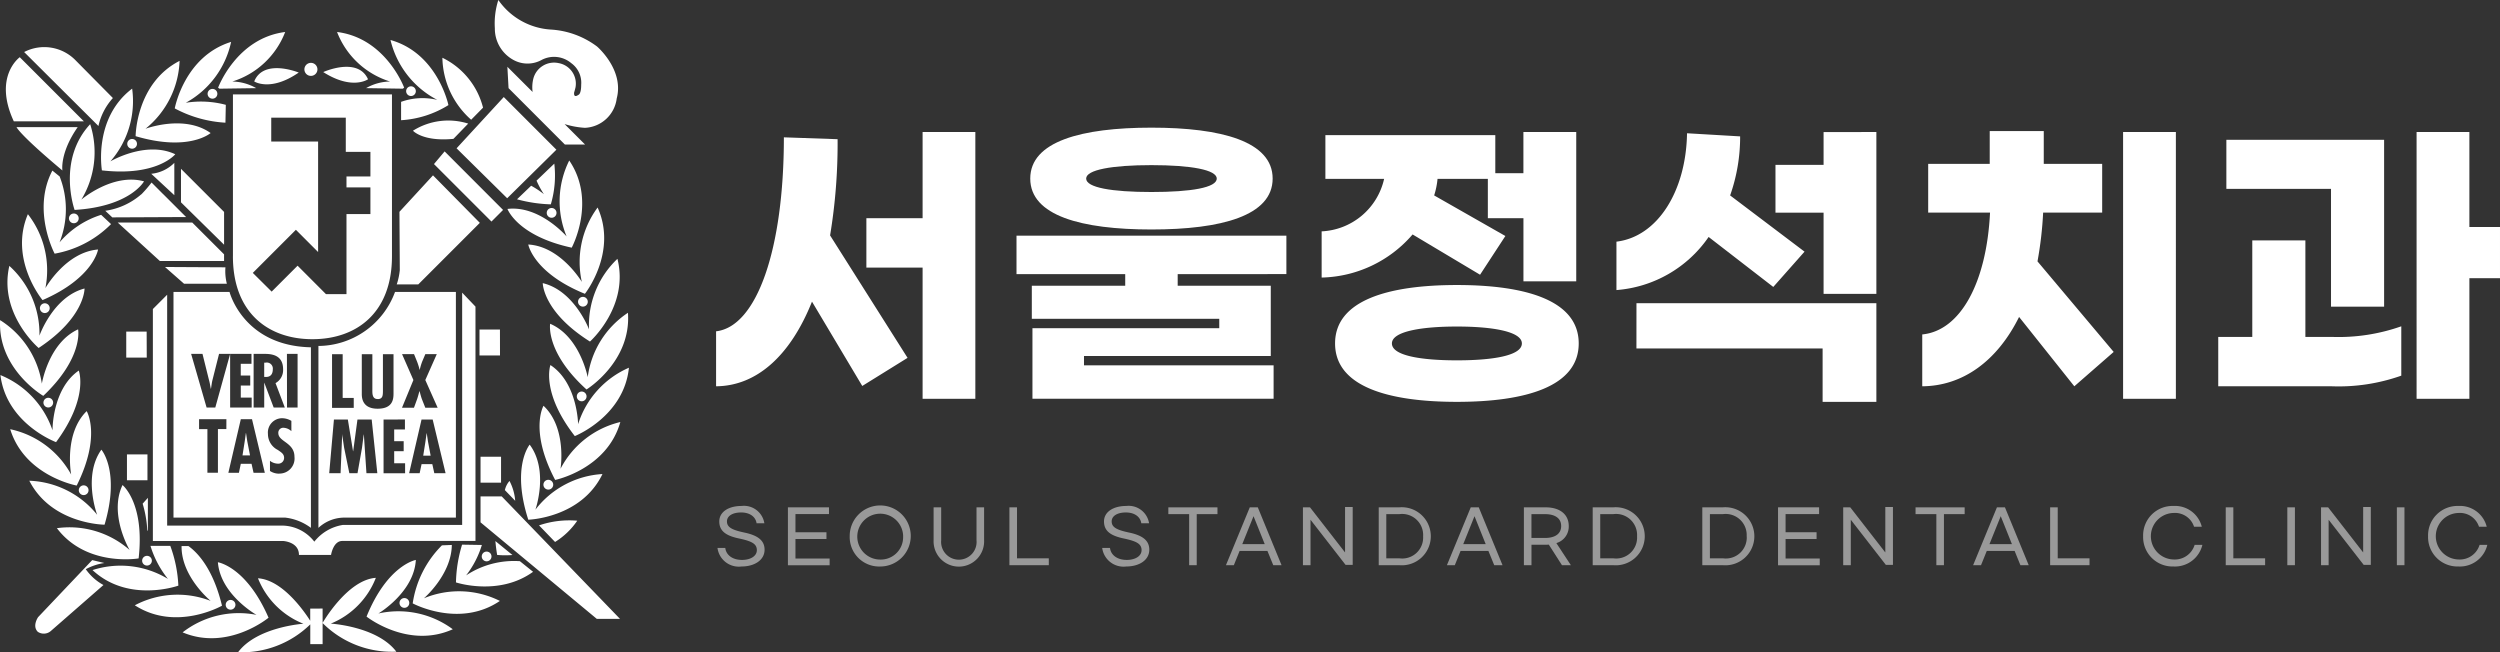
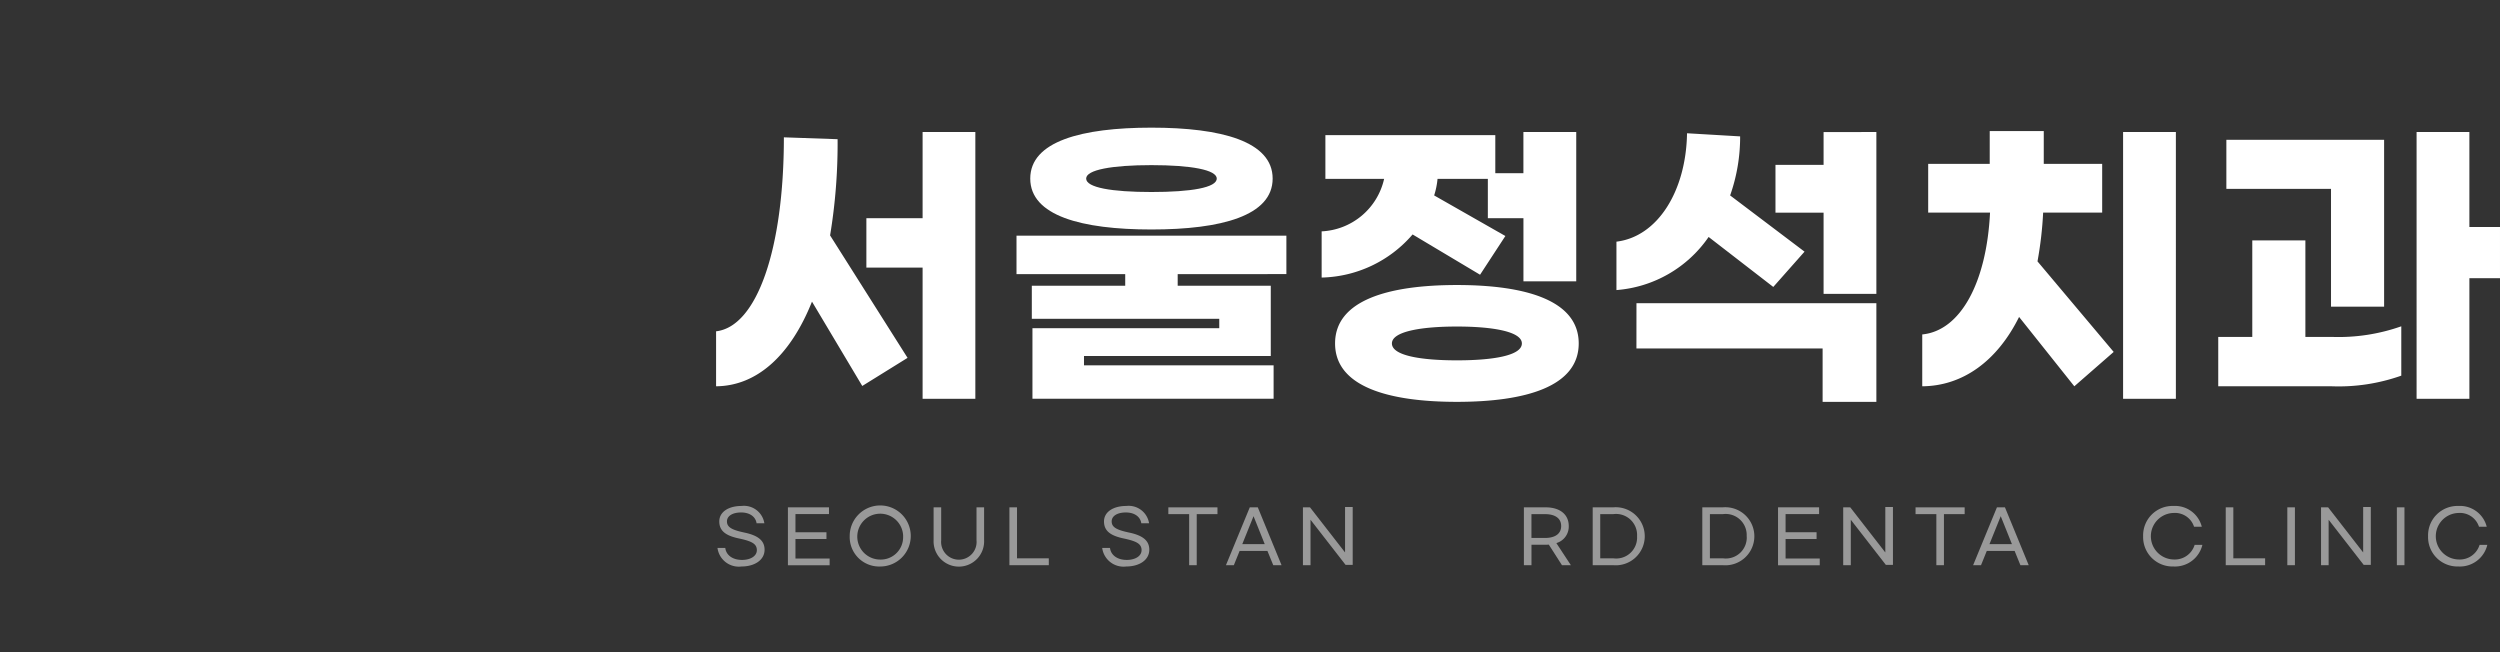
<svg xmlns="http://www.w3.org/2000/svg" width="221.786" height="57.874" viewBox="0 0 221.786 57.874">
  <rect x="0" y="0" width="221.786" height="57.874" fill="#333333" stroke="none" />
  <defs>
    <clipPath id="clip-path">
      <rect id="사각형_26841" data-name="사각형 26841" width="221.786" height="57.874" fill="#fff" />
    </clipPath>
    <clipPath id="clip-path-3">
      <rect id="사각형_26839" data-name="사각형 26839" width="157.009" height="5.377" fill="#fff" />
    </clipPath>
  </defs>
  <g id="그룹_74364" data-name="그룹 74364" clip-path="url(#clip-path)">
    <g id="그룹_74363" data-name="그룹 74363" transform="translate(0 0)">
      <g id="그룹_74362" data-name="그룹 74362" clip-path="url(#clip-path)">
-         <path id="패스_29812" data-name="패스 29812" d="M32.649,7.032C31.74,5,28.676,6.394,28.676,6.394c2.578,1.639,3.972.638,3.972.638m-5.065-.3a.578.578,0,1,0-.578-.583.576.576,0,0,0,.578.583m7.014.5a4.392,4.392,0,0,0-2.121.587l3.261.048c.055-.043.059-.043.117-.089,0,0-1.625-4.4-5.952-4.94a7.376,7.376,0,0,0,4.7,4.393m2.289.853a.43.43,0,1,0-.428.434.43.43,0,0,0,.428-.434M19.468,7.868,22.73,7.82a4.391,4.391,0,0,0-2.122-.587A7.369,7.369,0,0,0,25.3,2.839c-4.323.542-5.95,4.94-5.95,4.94.057.045.061.045.116.089m-1.049.455a.433.433,0,1,0,.434-.435.434.434,0,0,0-.434.435m.27,3.481c-2.352-1.674-5.781-.38-5.781-.38A8.108,8.108,0,0,0,15.932,5.4c-3.878,1.988-3.9,6.68-3.9,6.68,4.741,1.406,6.654-.278,6.654-.278M20,10.884,20.032,9.3a8.542,8.542,0,0,0-3.551-.183,8.087,8.087,0,0,0,4.022-5.4c-4.161,1.284-5,5.9-5,5.9A10.793,10.793,0,0,0,20,10.884M38.782,8.859a5.626,5.626,0,0,0-3.2.177l0,1.629a8.931,8.931,0,0,0,4.2-1.341s-.948-4.594-5.14-5.777a8.112,8.112,0,0,0,4.148,5.312M22.553,7.225s1.433.947,3.948-.788c0,0-3.114-1.278-3.948.788m21.8,22.012H42.538v2.3h1.819ZM39.445,13.432,38.5,14.555l5.1,5.1,1.03-1.031Zm9.915-.151L44.692,8.609l-4.187,4.548,4.489,4.43Zm-38.071-.52a.431.431,0,0,0,.863,0,.431.431,0,1,0-.863,0m34.577,4.92a12.874,12.874,0,0,0,3,.448,9.045,9.045,0,0,0,.308-3.613l-1.575,1.509a7.61,7.61,0,0,0,.652,1.2,8.241,8.241,0,0,0-1.13-.748ZM44.45,40.521H42.631v2.3H44.45Zm-2.65-29.9,1.053-1.07a6.765,6.765,0,0,0-3.607-4.427,7.516,7.516,0,0,0,2.554,5.5M51.281,26.77a.432.432,0,1,0,.434-.433.432.432,0,0,0-.434.433M45.6,5.345a2.589,2.589,0,0,0,2.458-.032,2.366,2.366,0,0,1,2.621.289,2.14,2.14,0,0,1,.881,1.916c0,.835-.238.892-.238.892-.5.347-.381-.24-.381-.24.015-.007.115-.414.115-.414A1.85,1.85,0,0,0,49.564,5.6a1.9,1.9,0,0,0-2.24,1.342,3.154,3.154,0,0,0-.074,1.218L45.011,5.925l.105,1.895,5,5.005h1.79l-1.817-1.817a7.659,7.659,0,0,0,1.8.332,2.975,2.975,0,0,0,2.822-2.6c.676-2.551-1.746-4.615-1.746-4.615a7.572,7.572,0,0,0-4.057-1.5A6.123,6.123,0,0,1,44.21,0,6.791,6.791,0,0,0,43.9,2.507a3.162,3.162,0,0,0,1.7,2.838m6.294,20.715s2.914-3.677,1.123-7.65a8.124,8.124,0,0,0-1.4,6.6s-1.869-3.154-4.752-3.318c0,0,.448,2.51,5.025,4.373m-2.953-6.746a.433.433,0,0,0,0-.866.433.433,0,1,0,0,.866m-8.71-7,1.309-1.354a5.882,5.882,0,0,0-4.9.632s.87.986,3.592.722m10.492,9.652s2.231-4.128-.22-7.732a8.115,8.115,0,0,0-.232,6.738s-2.39-2.78-5.25-2.442c0,0,.87,2.394,5.7,3.436M35.443,53.489a.433.433,0,1,0,.431-.432.433.433,0,0,0-.431.432m2.167-.414s2.447-2.1,2.473-4.73l-.877.035a9.149,9.149,0,0,0-2.593,5.149s4.133,2.227,7.734-.218a8.116,8.116,0,0,0-6.737-.236M33.576,54.42s3.154-1.869,3.315-4.746c0,0-2.51.444-4.373,5.027,0,0,3.677,2.911,7.651,1.123a8.113,8.113,0,0,0-6.593-1.4m-4.233.9a7.2,7.2,0,0,0,4-4.062c-2.546.18-4.729,4.007-4.729,4.007a8.7,8.7,0,0,0,6.549,2.545c-1.7-2.249-5.821-2.49-5.821-2.49m-1.821-1.333v1.078c-.5-.787-2.443-3.627-4.635-3.767a7.2,7.2,0,0,0,4.032,4.033s-4.122.274-5.8,2.53a8.7,8.7,0,0,0,6.408-2.475v1.755h1.094V53.988Zm15.109-9.951v2.3L52.941,54.9H55L44.509,44.037Zm-1.281,7.007a8.311,8.311,0,0,0,1.4-2.7l-1.756-.028a12.256,12.256,0,0,0-.542,3.35s3.8,1.259,6.841-.942l-1.171-.942a7.711,7.711,0,0,0-4.77,1.26M20.887,53.655a.432.432,0,1,0-.43.432.434.434,0,0,0,.43-.432M49.726,41.588s.591-3.615-1.509-5.59c0,0-1.277,2.2,1.034,6.58,0,0,4.6-.945,5.781-5.139a8.089,8.089,0,0,0-5.306,4.149m-4.259,7.654L43.949,48c.033.384.081.794.155,1.23a7.87,7.87,0,0,0,1.363.007m-2.3.561a.432.432,0,1,0-.429-.432.434.434,0,0,0,.429.432M6.991,43.494a.432.432,0,1,0,.433-.436.434.434,0,0,0-.433.436m-3.15-8.376c3.591-3.409,3.088-5.9,3.088-5.9-2.624,1.2-3.215,4.816-3.215,4.816A8.133,8.133,0,0,0,.009,28.4c-.218,4.354,3.832,6.721,3.832,6.721m.013.6a.43.43,0,1,0,.432-.432.431.431,0,0,0-.432.432M10.013,8.695,6.67,5.316a3.875,3.875,0,0,0-4.528-.7l6.59,6.562a5.47,5.47,0,0,1,1.281-2.478M7.439,10.762,1.754,5.075s-2.38,1.7-.53,5.687ZM4.973,39.225c2.942-3.976,2.015-6.35,2.015-6.35-2.371,1.64-2.329,5.3-2.329,5.3a8.106,8.106,0,0,0-4.622-4.9c.539,4.325,4.936,5.95,4.936,5.95M7.612,50.494a4.96,4.96,0,0,1,1.651-.547l-1.082-.258-.1.137c.063-.085.1-.137.1-.137l-4.8,5.06s-.547.783-.03,1.3a.953.953,0,0,0,1.15-.063L9.178,51.9a4.632,4.632,0,0,1-1.567-1.4m9.112-2.054-.615,0c-.037,2.718,2.582,4.864,2.582,4.864a8.107,8.107,0,0,0-6.73.388c3.661,2.364,7.734.037,7.734.037-.794-3.3-2.181-4.722-2.971-5.286M6.806,43.073c2.207-4.425.883-6.6.883-6.6C5.632,38.494,6.314,42.1,6.314,42.1A8.1,8.1,0,0,0,.906,38.076c1.284,4.159,5.9,5,5.9,5M19.33,49.88c.229,2.873,3.426,4.668,3.426,4.668A8.116,8.116,0,0,0,16.2,56.1c4.017,1.692,7.624-1.3,7.624-1.3-1.971-4.536-4.49-4.92-4.49-4.92M9.041,15.115c4.915.56,6.508-1.43,6.508-1.43-2.609-1.233-5.758.633-5.758.633a8.116,8.116,0,0,0,1.932-6.455c-3.474,2.629-2.682,7.252-2.682,7.252m.235,31.434c1.4-4.744-.283-6.656-.283-6.656C7.326,42.242,8.62,45.67,8.62,45.67A8.1,8.1,0,0,0,2.6,42.648c1.985,3.874,6.678,3.9,6.678,3.9M45.2,42.667a1.83,1.83,0,0,0-.41.813l.916.949a4.511,4.511,0,0,0-.506-1.762M14.637,23.685l1.688,1.484h3.8A4.448,4.448,0,0,1,20,23.715Zm9.426-11.128V10.437h6.613V13.47h2.185v2.185H30.738v.97h2.123v2.368H30.738v7.1H28.917L26.4,23.571l-2.3,2.3L22.427,24.21l3.823-3.824,1.97,1.972v-9.8Zm-3.4,10.175c0,5.034,3.156,7.359,7.051,7.359s7.059-2.314,7.059-7.359V8.375H20.665s0,9.325,0,14.358m-5.2-8.286a3.333,3.333,0,0,1-2.048.97l2.048,1.9ZM33.5,35.405c.464,0,.464-.343.471-.7V31.424h.94v3.47c0,.506-.055,1.365-1.415,1.365-.875,0-1.4-.41-1.4-1.3V31.424h.938V34.5c0,.362-.042.9.466.9m2.423,1.814V38.1h-.953v1.038h.842v.887h-.842v1.071h.968v.887H34.027V37.219Zm-.256-5.8h1.062l.27.665a5.747,5.747,0,0,1,.227.725h.013a5,5,0,0,1,.214-.725l.282-.665H38.75l-1.019,2.3,1.095,2.458H37.731l-.3-.757c-.087-.242-.144-.475-.208-.711H37.21c-.07.236-.125.469-.21.711l-.275.757H35.663l1.012-2.458ZM38.529,41.98l-.177-.805H37.4l-.172.805h-.932l1.1-4.761h.988l1.145,4.761Zm-6.02,0-.229-3.431h-.013l-.151,1.175-.4,2.257h-.724L30.525,39.7l-.157-1.06v-.089h-.011l-.143,3.431H29.206l.418-4.761h1.235l.46,2.807h.013l.379-2.807h1.263l.5,4.761ZM29.457,31.424H30.4V35.3h.982v.881H29.457Zm-1.208-.731V46.829a3.4,3.4,0,0,1,2.183-.908H40.444V25.9h-5.4a7.3,7.3,0,0,1-6.8,4.792m-4.043,2.072a.536.536,0,0,0-.635-.593h-.127V33.44l.163,0c.43,0,.6-.288.6-.679m13.657,5.677h-.013l-.1.723-.2,1.265h.659l-.238-1.265Zm-25.325-21.2h0A6.2,6.2,0,0,1,9.34,18.7l.621.585,6.549-.031L14.48,17.225h-.005l-1.029-1.032a11.483,11.483,0,0,1-.906,1.052M49.078,43a.434.434,0,0,0-.868,0,.434.434,0,0,0,.868,0m2.528-7.4a.432.432,0,1,0-.434-.43.431.431,0,0,0,.434.43m-2.777-3.213s-.87,2.4,2.165,6.3c0,0,4.362-1.73,4.8-6.065a8.112,8.112,0,0,0-4.508,5.011s-.045-3.668-2.456-5.248m3.31,1.082s-.679-3.609-3.334-4.744c0,0-.441,2.513,3.226,5.83,0,0,3.995-2.462,3.675-6.805a8.093,8.093,0,0,0-3.568,5.719m-5.149,5.978s-1.64,1.952-.124,6.661c0,0,4.691-.133,6.582-4.052a8.1,8.1,0,0,0-5.95,3.162s1.216-3.459-.508-5.771m5.26-10.237s-1.3-3.425-4.1-4.09c0,0,0,2.551,4.189,5.183,0,0,3.5-3.118,2.436-7.339a8.1,8.1,0,0,0-2.52,6.246M49.242,48.081a6.563,6.563,0,0,0,1.969-1.887,8.343,8.343,0,0,0-3.391.414ZM21.934,39.132l-.109-.721h-.011l-.1.721-.2,1.267h.667ZM8,11.016c-2.964,3.194-1.381,7.608-1.381,7.608,4.94-.3,6.158-2.536,6.158-2.536-2.779-.765-5.559,1.62-5.559,1.62A8.107,8.107,0,0,0,8,11.016M26.523,49.23h2.846s.188-1.239.994-1.239H42.182V27.2L41,25.962V46.568H30.425a4.029,4.029,0,0,0-2.54,1.485,3.657,3.657,0,0,0-2.72-1.422H14.829V26.146l-1.267,1.269V47.992H25.1s1.422.061,1.422,1.239M4.409,27.342a.433.433,0,1,0-.434.43.435.435,0,0,0,.434-.43m-.382-1.781A8.112,8.112,0,0,0,2.474,19c-1.7,4.015,1.3,7.624,1.3,7.624C8.312,24.655,8.7,22.135,8.7,22.135c-2.875.23-4.672,3.425-4.672,3.425m-3.2-1.97c-.972,4.249,2.6,7.282,2.6,7.282C7.56,28.145,7.5,25.594,7.5,25.594c-2.791.727-4,4.186-4,4.186A8.117,8.117,0,0,0,.831,23.591m4.706-8.467s-.25-1.54,1.355-3.845H1.466s.23.629,4.07,3.845m14.342,8.03v-.591l-2.822-2.82H10.443l3.738,3.411ZM13.065,47.025c.017.2.054-.044.054-.044V44.166l-.464.518a9.857,9.857,0,0,1,.41,2.341M6.118,19.373a.432.432,0,1,0,.432-.432.433.433,0,0,0-.432.432m6.924,30.8a.431.431,0,1,0-.432-.432.43.43,0,0,0,.432.432m3.014-32.223,3.823,3.76V18.8l-3.823-3.824ZM13.082,40.309H11.263v2.3h1.819ZM38.413,15.556,35.437,18.79l.031,5.169a5.835,5.835,0,0,1-.271,1.271h1.911l5.46-5.46ZM22.31,31.394v.883h-.952v1.038H22.2V34.2h-.839v1.071h.966v.883H20.416V31.4L19.1,36.152h-.772l-1.372-4.758h1.008l.567,2.283c.083.273.115.547.173.816h.011c.05-.276.07-.55.146-.827l.572-2.272Zm1.184,10.552h-1l-.178-.8h-.953l-.169.8h-.936l1.106-4.759h.992ZM22.5,31.394h.945c.6,0,1.67.063,1.67,1.365a1.322,1.322,0,0,1-.672,1.228l.823,2.165h-.988l-.829-2.195h-.009v2.195H22.5Zm2.955,0H26.4v4.758h-.938Zm-.7,10.626a1.447,1.447,0,0,1-.805-.24v-.9a1.187,1.187,0,0,0,.709.253.511.511,0,0,0,.545-.516c0-.368-.294-.508-.556-.7a1.574,1.574,0,0,1-.877-1.415,1.268,1.268,0,0,1,1.243-1.4,1.634,1.634,0,0,1,.835.236v.912a1.1,1.1,0,0,0-.683-.3.437.437,0,0,0-.475.466c0,.787,1.433.827,1.433,2.115a1.338,1.338,0,0,1-1.369,1.483m-4.674-3.948h-.748v3.874H18.4V38.072h-.739v-.885h2.424ZM15.391,25.9v20.02h9.917a4.712,4.712,0,0,1,2.275.908V30.811c-6.008-.129-7.219-4.91-7.219-4.91Zm.432,26.056a11.661,11.661,0,0,0-.715-3.527H13.35A8.731,8.731,0,0,0,14.9,51.358a8.1,8.1,0,0,0-6.692-.783c3.192,2.966,7.61,1.381,7.61,1.381M9.856,19.884l-.883-.825A8.015,8.015,0,0,0,5.283,21.5a7.947,7.947,0,0,0,.009-5.843l-.645-.524c-1.852,3.513.2,7.371.2,7.371a9.345,9.345,0,0,0,5-2.618m-4.8,26.971c2.63,3.476,7.251,2.682,7.251,2.682.559-4.914-1.429-6.508-1.429-6.508-1.236,2.608.629,5.76.629,5.76a8.087,8.087,0,0,0-6.451-1.934m7.963-17.437H11.2v2.307h1.819Z" transform="translate(0 0)" fill="#fff" />
        <path id="패스_29813" data-name="패스 29813" d="M105.493,28.315l6.873,10.863-4.018,2.494-4.461-7.482c-1.912,4.794-4.905,7.482-8.508,7.51V36.823c3.631-.416,6.014-7.316,6.014-17.209l4.766.166a50.02,50.02,0,0,1-.666,8.535m12.886-9.172V42.808H113.7V31.17h-4.988V26.791H113.7V19.143Z" transform="translate(-31.852 -7.431)" fill="#fff" />
        <path id="패스_29814" data-name="패스 29814" d="M145.912,31.613v1.025h8.258v6.235H137.6V39.7h16.821v2.965H133.027V36.407H149.6v-.831H132.971V32.638h8.286V31.613h-9.644V28.2h23.942v3.408Zm-13.08-8.479c0-3.3,4.545-4.517,10.752-4.517s10.752,1.22,10.752,4.517-4.544,4.517-10.752,4.517-10.752-1.22-10.752-4.517m4.96,0c0,.8,2.273,1.192,5.792,1.192s5.792-.388,5.792-1.192c0-.776-2.273-1.192-5.792-1.192s-5.792.416-5.792,1.192" transform="translate(-41.434 -7.292)" fill="#fff" />
        <path id="패스_29815" data-name="패스 29815" d="M168.414,32.057v-4.1a5.967,5.967,0,0,0,5.542-4.655h-5.21v-3.88h15.074V22.8h2.493V19.144H191V32.39h-4.684v-5.6h-3.158V23.3h-4.463a6.879,6.879,0,0,1-.3,1.469l6.318,3.6-2.245,3.436-5.986-3.574a10.951,10.951,0,0,1-8.063,3.824M191.22,37.9c0,3.851-4.766,5.182-10.808,5.182s-10.807-1.331-10.807-5.182,4.766-5.182,10.807-5.182,10.808,1.33,10.808,5.182m-5.043,0c0-1.053-2.577-1.5-5.765-1.5s-5.764.444-5.764,1.5c0,1.081,2.577,1.5,5.764,1.5s5.765-.416,5.765-1.5" transform="translate(-51.165 -7.432)" fill="#fff" />
        <path id="패스_29816" data-name="패스 29816" d="M203.97,33.165V28.87c3.658-.444,6.18-4.49,6.262-9.617l4.711.277a15.633,15.633,0,0,1-.887,5.238l6.6,4.988-2.772,3.131-5.736-4.434a10.938,10.938,0,0,1-8.175,4.711m1.773,1.164h21.283v8.757H222.26V38.347H205.743Zm21.283-15.186V33.5h-4.683v-7.2h-4.268v-4.24h4.268v-2.91Z" transform="translate(-60.568 -7.431)" fill="#fff" />
        <path id="패스_29817" data-name="패스 29817" d="M251.071,30.586l6.762,8.036-3.492,3.049-4.9-6.152c-1.94,3.907-4.989,6.124-8.591,6.152v-4.6c3.409-.333,5.709-4.628,6.014-10.807h-5.487V21.94h5.459V19.03h4.794v2.91h5.182v4.323h-5.237a33.114,33.114,0,0,1-.5,4.323m12.276,12.193h-4.683V19.113h4.683Z" transform="translate(-70.319 -7.401)" fill="#fff" />
        <path id="패스_29818" data-name="패스 29818" d="M286.667,37.322a16.746,16.746,0,0,0,6.124-.942v4.378a16.631,16.631,0,0,1-6.207.942H276.552V37.322h3.02V28.759h4.711v8.563Zm-.111-13.136h-9.283v-4.35h13.994v14.8h-4.71Zm14.992,7.926h-2.716v10.7h-4.684V19.144h4.684v8.424h2.716Z" transform="translate(-79.762 -7.432)" fill="#fff" />
        <g id="그룹_74361" data-name="그룹 74361" transform="translate(63.651 44.886)" opacity="0.5">
          <g id="그룹_74360" data-name="그룹 74360" transform="translate(0 0)">
            <g id="그룹_74359" data-name="그룹 74359" clip-path="url(#clip-path-3)">
              <path id="패스_29819" data-name="패스 29819" d="M99.707,65.782h-.692c-.071-.545-.564-.961-1.365-.961s-1.263.333-1.263.794c0,.533.474.763,1.57.994,1.262.269,1.768.756,1.768,1.518,0,.923-.9,1.487-2.044,1.487a1.911,1.911,0,0,1-2.134-1.647h.692c.071.622.628,1.064,1.487,1.064.769,0,1.314-.352,1.314-.865,0-.571-.469-.8-1.584-1.038-1.16-.243-1.749-.661-1.749-1.513s.839-1.371,1.973-1.371a1.834,1.834,0,0,1,2.026,1.538" transform="translate(-95.547 -64.244)" fill="#fff" />
              <path id="패스_29820" data-name="패스 29820" d="M107.685,64.409v.6h-2.974V66.62h2.75v.6h-2.75v1.731h3.031v.6h-3.7V64.409Z" transform="translate(-97.793 -64.288)" fill="#fff" />
              <path id="패스_29821" data-name="패스 29821" d="M111.494,66.93a2.708,2.708,0,1,1,2.711,2.685,2.615,2.615,0,0,1-2.711-2.685m4.742,0A2.035,2.035,0,1,0,114.2,69a1.984,1.984,0,0,0,2.032-2.07" transform="translate(-99.764 -64.244)" fill="#fff" />
              <path id="패스_29822" data-name="패스 29822" d="M122.286,64.409v2.922a1.574,1.574,0,1,0,3.134,0V64.409h.673v2.922a2.242,2.242,0,1,1-4.48,0V64.409Z" transform="translate(-102.44 -64.287)" fill="#fff" />
              <path id="패스_29823" data-name="패스 29823" d="M131.43,68.934h2.82v.609h-3.493V64.41h.673Z" transform="translate(-104.858 -64.288)" fill="#fff" />
              <path id="패스_29824" data-name="패스 29824" d="M146.108,65.782h-.692c-.071-.545-.564-.961-1.365-.961s-1.263.333-1.263.794c0,.533.474.763,1.57.994,1.262.269,1.768.756,1.768,1.518,0,.923-.9,1.487-2.044,1.487a1.911,1.911,0,0,1-2.134-1.647h.692c.071.622.628,1.064,1.487,1.064.769,0,1.314-.352,1.314-.865,0-.571-.469-.8-1.584-1.038-1.16-.243-1.749-.661-1.749-1.513s.839-1.371,1.973-1.371a1.834,1.834,0,0,1,2.026,1.538" transform="translate(-107.818 -64.244)" fill="#fff" />
              <path id="패스_29825" data-name="패스 29825" d="M152.443,65.012v4.531h-.672V65.012h-1.846v-.6h4.358v.6Z" transform="translate(-109.927 -64.288)" fill="#fff" />
              <path id="패스_29826" data-name="패스 29826" d="M160.55,68.275h-2.466l-.513,1.269h-.7l2.115-5.133h.711l2.108,5.133h-.736Zm-.237-.6-.994-2.48-1,2.48Z" transform="translate(-111.763 -64.288)" fill="#fff" />
              <path id="패스_29827" data-name="패스 29827" d="M166.787,64.4l3.108,4V64.366h.678V69.5h-.634l-3.108-4v4.031h-.673V64.4Z" transform="translate(-114.22 -64.276)" fill="#fff" />
-               <path id="패스_29828" data-name="패스 29828" d="M177.123,64.41a2.576,2.576,0,1,1,0,5.133H175.3V64.41Zm2.115,2.57a1.866,1.866,0,0,0-2.1-1.968h-1.167v3.922h1.167a1.856,1.856,0,0,0,2.1-1.954" transform="translate(-116.638 -64.288)" fill="#fff" />
-               <path id="패스_29829" data-name="패스 29829" d="M187.2,68.275h-2.466l-.513,1.269h-.7l2.115-5.133h.711l2.108,5.133h-.736Zm-.237-.6-.994-2.48-1,2.48Z" transform="translate(-118.81 -64.288)" fill="#fff" />
              <path id="패스_29830" data-name="패스 29830" d="M196.185,69.542l-1.167-1.826c-.1.007-.192.012-.288.012h-1.25v1.814h-.673V64.409h1.923c1.295,0,2.057.647,2.057,1.66a1.528,1.528,0,0,1-1.1,1.512l1.288,1.961Zm-.071-3.473c0-.692-.544-1.057-1.436-1.057h-1.2v2.114h1.2c.892,0,1.436-.365,1.436-1.057" transform="translate(-121.267 -64.287)" fill="#fff" />
              <path id="패스_29831" data-name="패스 29831" d="M202.927,64.41a2.576,2.576,0,1,1,0,5.133h-1.821V64.41Zm2.115,2.57a1.866,1.866,0,0,0-2.1-1.968h-1.167v3.922h1.167a1.856,1.856,0,0,0,2.1-1.954" transform="translate(-123.462 -64.288)" fill="#fff" />
              <path id="패스_29832" data-name="패스 29832" d="M216.146,64.41a2.576,2.576,0,1,1,0,5.133h-1.82V64.41Zm2.115,2.57a1.866,1.866,0,0,0-2.1-1.968H215v3.922h1.167a1.857,1.857,0,0,0,2.1-1.954" transform="translate(-126.958 -64.288)" fill="#fff" />
              <path id="패스_29833" data-name="패스 29833" d="M227.1,64.409v.6h-2.974V66.62h2.75v.6h-2.75v1.731h3.031v.6h-3.7V64.409Z" transform="translate(-129.371 -64.288)" fill="#fff" />
              <path id="패스_29834" data-name="패스 29834" d="M231.946,64.4l3.108,4V64.366h.678V69.5H235.1l-3.108-4v4.031h-.673V64.4Z" transform="translate(-131.451 -64.276)" fill="#fff" />
              <path id="패스_29835" data-name="패스 29835" d="M242.562,65.012v4.531h-.672V65.012h-1.846v-.6H244.4v.6Z" transform="translate(-133.758 -64.288)" fill="#fff" />
              <path id="패스_29836" data-name="패스 29836" d="M250.668,68.275H248.2l-.513,1.269h-.7L249.1,64.41h.711l2.108,5.133h-.736Zm-.237-.6-.994-2.48-1,2.48Z" transform="translate(-135.594 -64.288)" fill="#fff" />
-               <path id="패스_29837" data-name="패스 29837" d="M256.95,68.934h2.82v.609h-3.493V64.41h.673Z" transform="translate(-138.051 -64.288)" fill="#fff" />
              <path id="패스_29838" data-name="패스 29838" d="M267.493,66.93a2.609,2.609,0,0,1,2.691-2.686,2.445,2.445,0,0,1,2.513,1.845h-.686a1.776,1.776,0,0,0-1.814-1.224,2.064,2.064,0,0,0,0,4.127,1.836,1.836,0,0,0,1.865-1.295h.686a2.5,2.5,0,0,1-2.564,1.916,2.608,2.608,0,0,1-2.691-2.685" transform="translate(-141.017 -64.244)" fill="#fff" />
              <path id="패스_29839" data-name="패스 29839" d="M278.129,68.934h2.82v.609h-3.493V64.41h.673Z" transform="translate(-143.652 -64.288)" fill="#fff" />
              <rect id="사각형_26837" data-name="사각형 26837" width="0.673" height="5.133" transform="translate(139.268 0.122)" fill="#fff" />
              <path id="패스_29840" data-name="패스 29840" d="M289.58,64.4l3.108,4V64.366h.678V69.5h-.634l-3.108-4v4.031h-.673V64.4Z" transform="translate(-146.692 -64.276)" fill="#fff" />
              <rect id="사각형_26838" data-name="사각형 26838" width="0.673" height="5.133" transform="translate(148.986 0.122)" fill="#fff" />
              <path id="패스_29841" data-name="패스 29841" d="M301.859,66.93a2.609,2.609,0,0,1,2.691-2.686,2.445,2.445,0,0,1,2.513,1.845h-.686a1.776,1.776,0,0,0-1.814-1.224,2.064,2.064,0,0,0,0,4.127,1.836,1.836,0,0,0,1.865-1.295h.686a2.5,2.5,0,0,1-2.564,1.916,2.608,2.608,0,0,1-2.691-2.685" transform="translate(-150.105 -64.244)" fill="#fff" />
            </g>
          </g>
        </g>
      </g>
    </g>
  </g>
</svg>